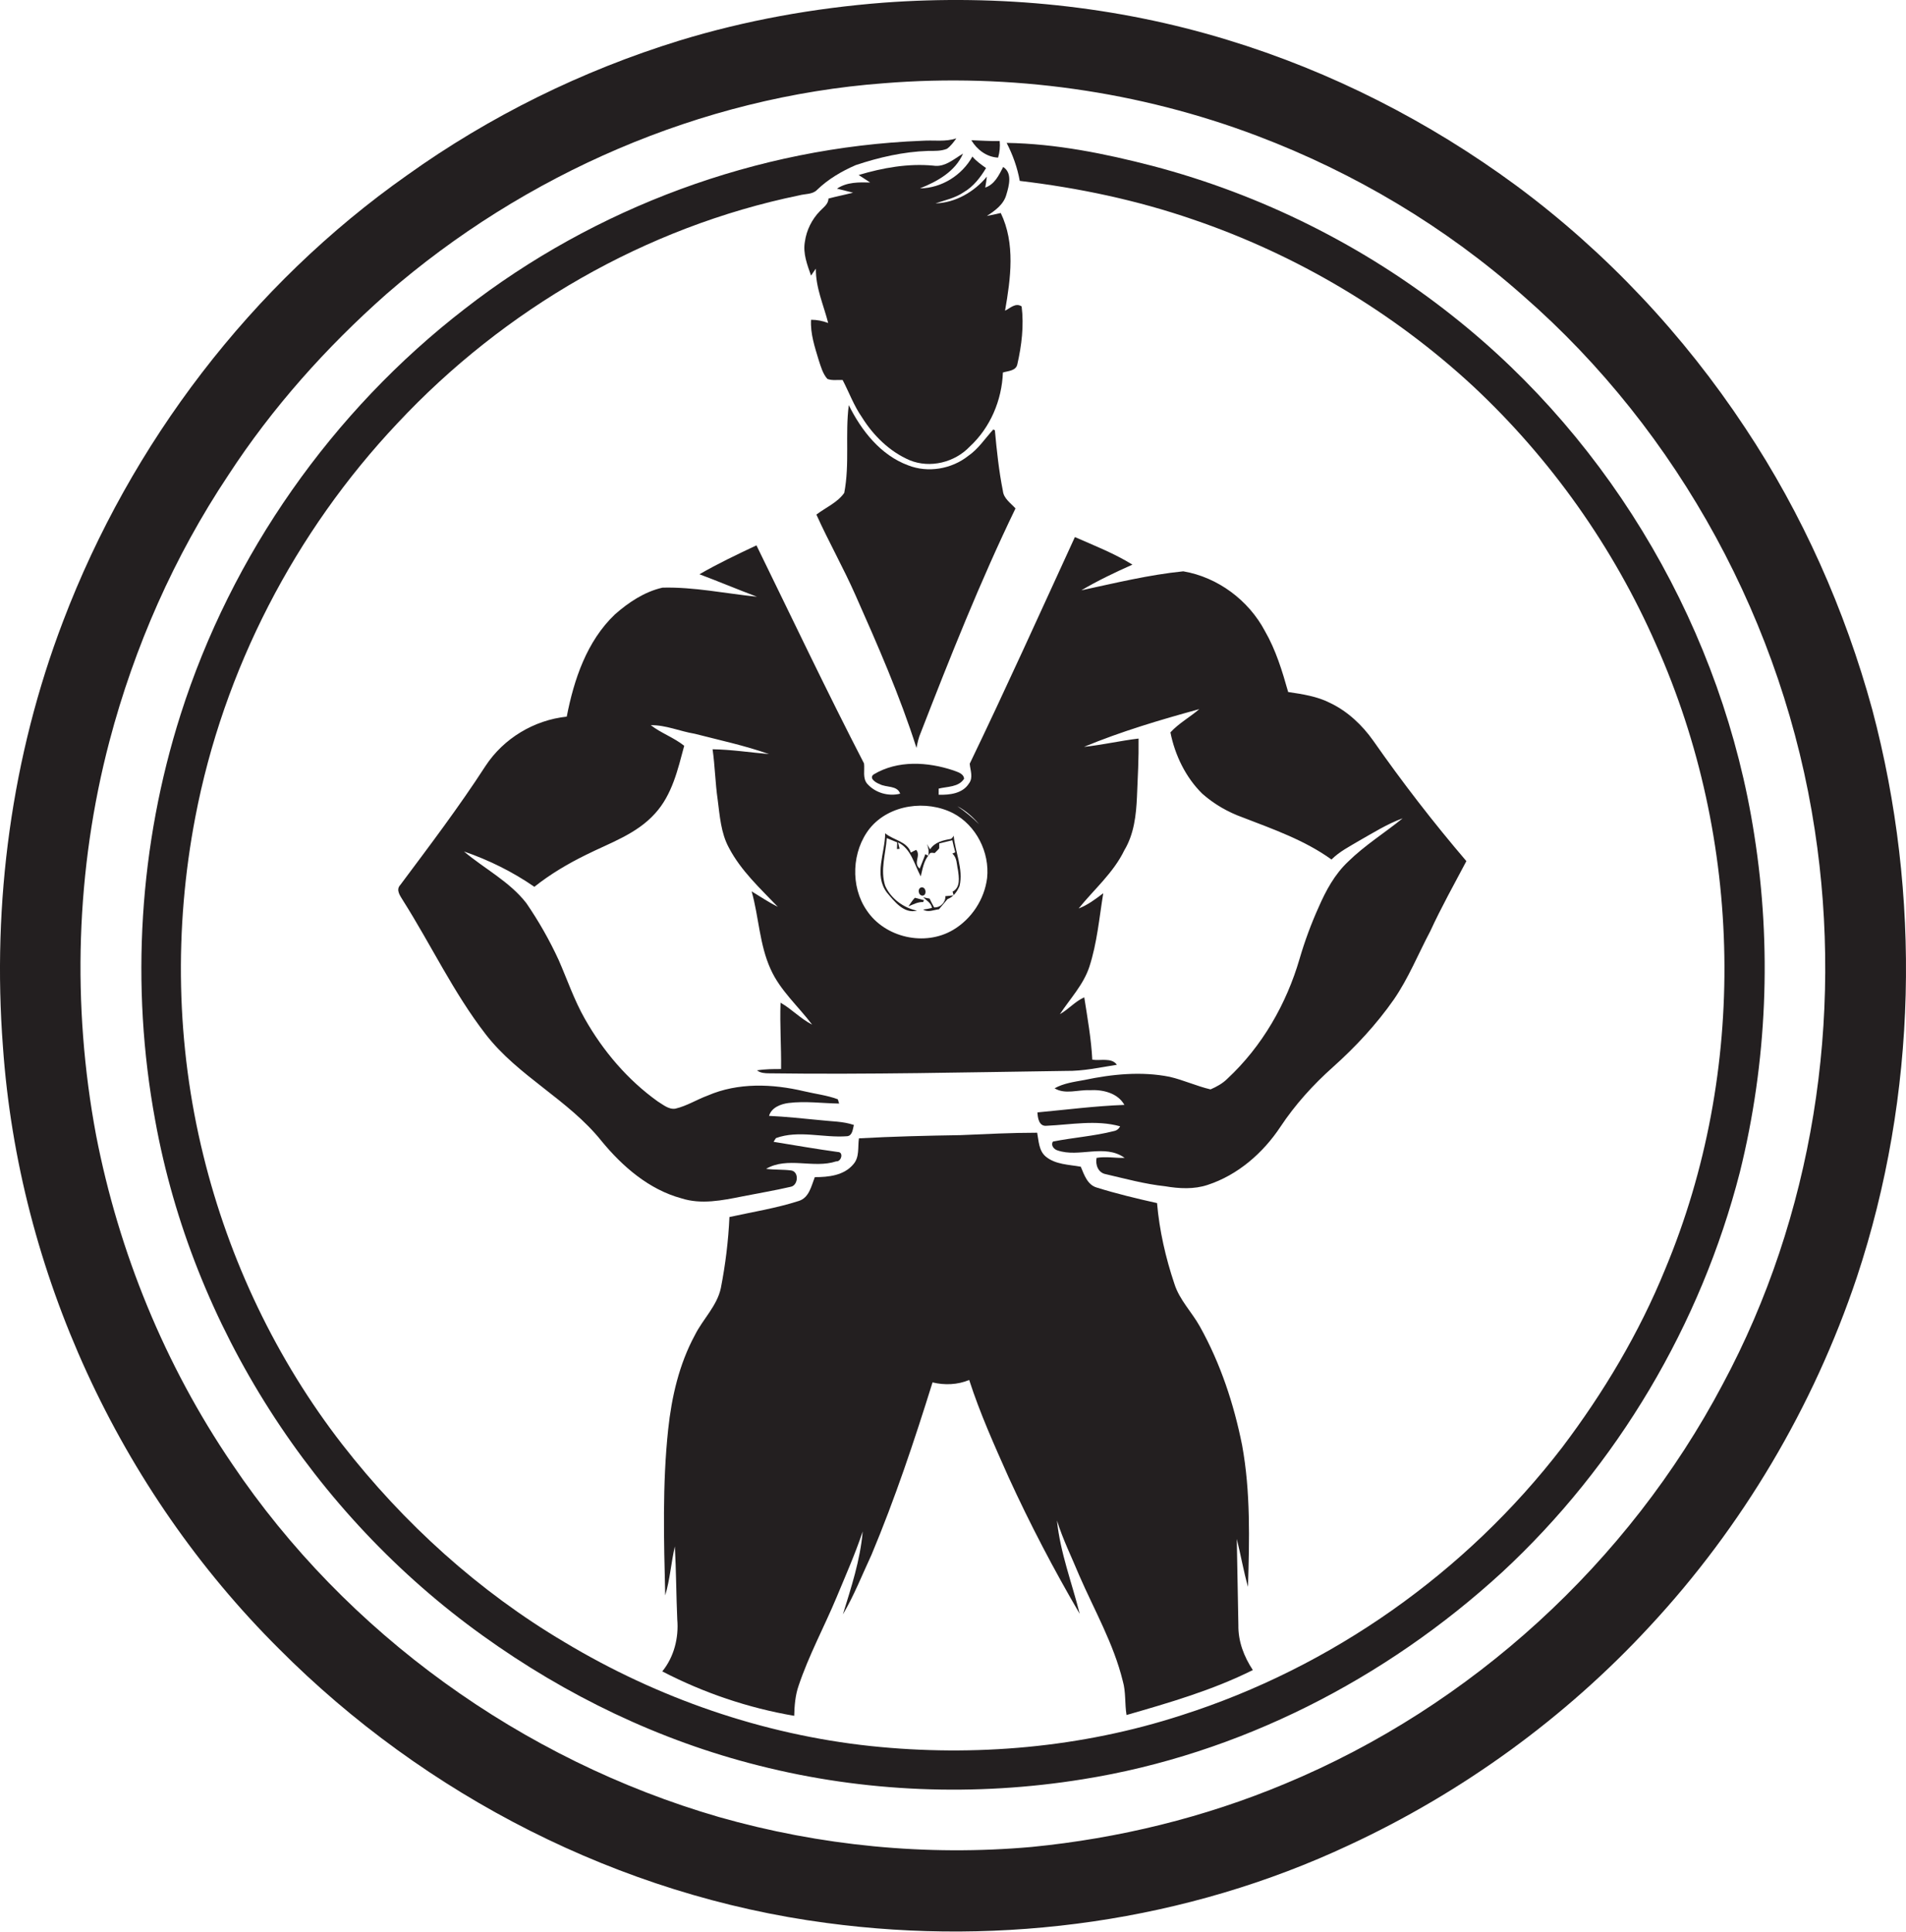
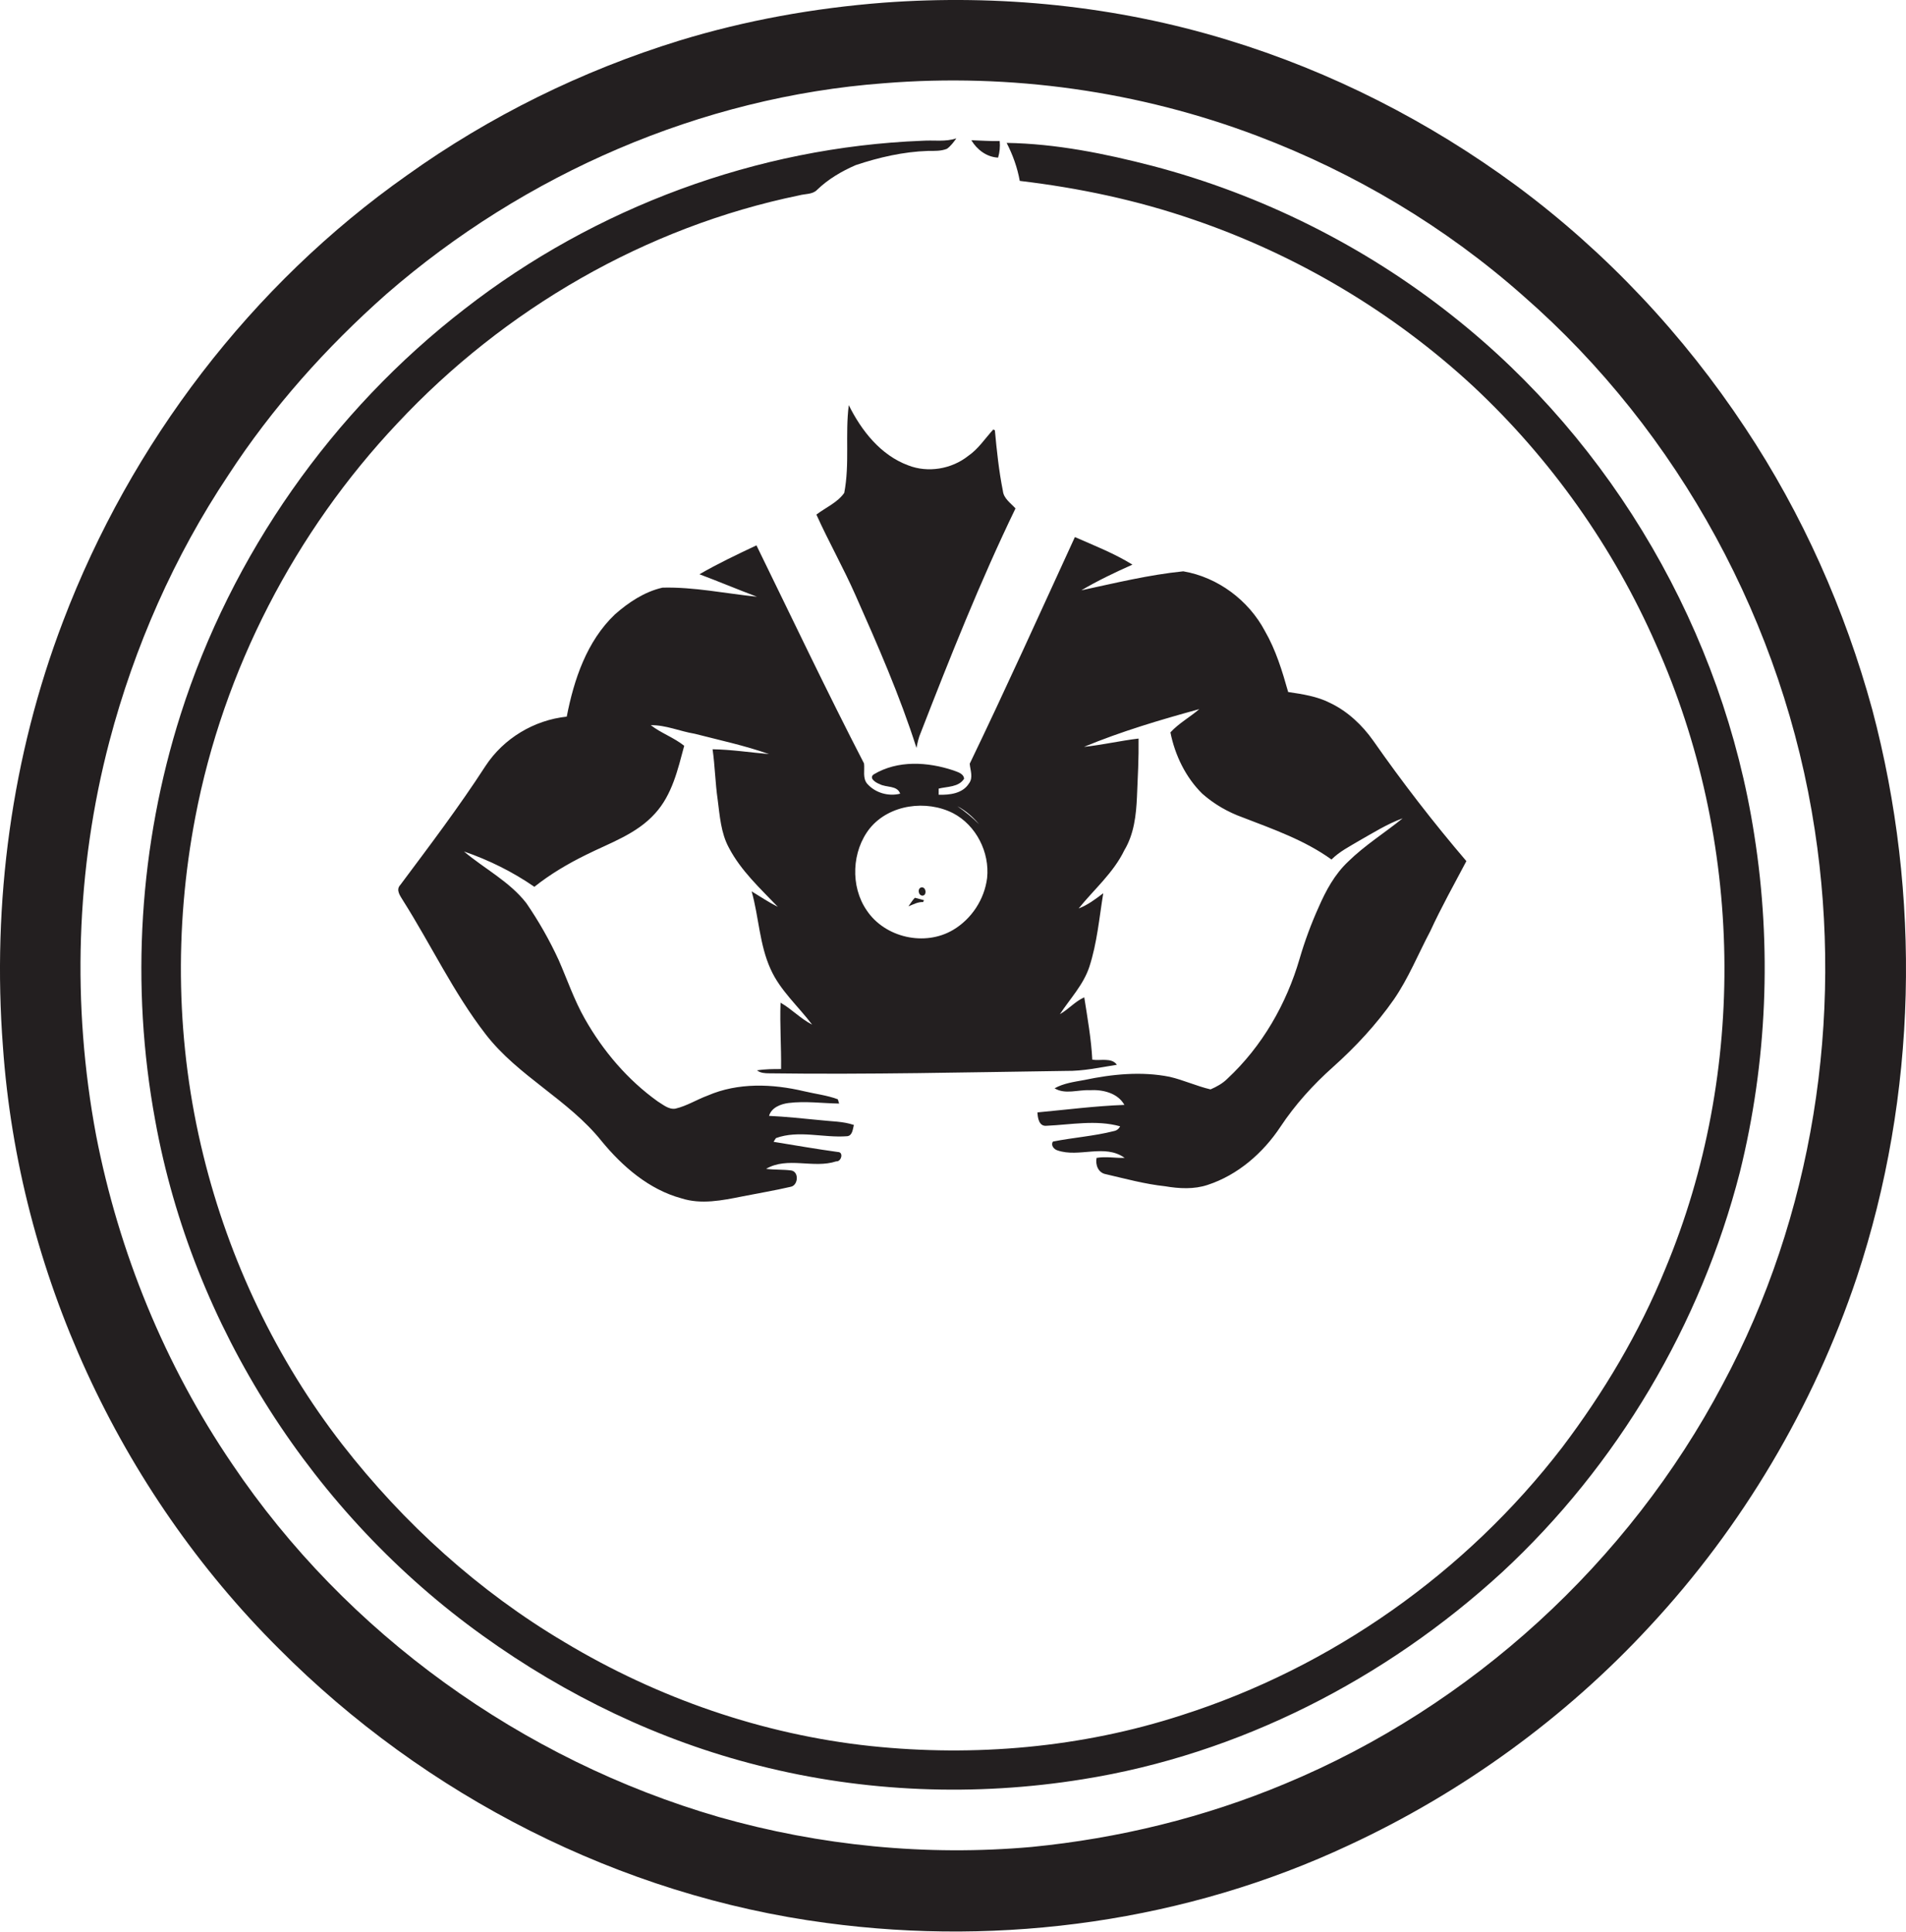
<svg xmlns="http://www.w3.org/2000/svg" version="1.1" id="Layer_1" x="0px" y="0px" viewBox="0 0 712.3 721.9" enable-background="new 0 0 712.3 721.9" xml:space="preserve">
  <g>
    <path fill="#231F20" d="M699.7,265.2c-10.2-37.3-26.1-73.1-47.5-105.3c-23-34.8-52-65.7-85.5-90.5c-32.6-24-69.2-42.7-108-54.5   C417.2,2.2,373.4-2.2,330.2,1c-25.9,2-51.6,6.6-76.4,14.2C217.5,26.4,183,43.4,152.1,65.5C93.9,106.5,48.9,165.6,23.6,232.1   C4.3,282.6-3,337.4,1.1,391.2C7,475.3,44.5,556.7,104.2,616.1c54.7,55,127.5,92.3,204.6,102.5c66.1,8.9,134.9-0.7,195.4-29.1   c42.2-19.6,80.7-47.5,112.3-81.7c34.7-37.3,61.2-82.1,77.4-130.4C716.5,409.3,718.1,334.5,699.7,265.2z M643.8,517.3   c-35.2,66.6-94,120.4-163.6,149.3c-30.1,12.6-62.1,20.4-94.6,23.6c-39.3,3.5-79.1-0.4-117-11.2c-73.4-21.3-139.2-68.5-181.9-132   c-25.1-36.9-42.3-79-50.8-122.8c-9.1-48.6-7.6-99.3,5-147.2c9.3-35.3,24.2-69.1,44.4-99.4c16.4-25.2,36.6-47.8,59.1-67.7   c51.6-44.9,117.6-73.7,186-78.8c47.2-3.8,95.2,2.9,139.5,19.7c36.4,13.8,70.3,34,99.4,59.8c58.3,50.9,97.3,123,108.9,199.5   C689,380.5,677.5,454.5,643.8,517.3z" />
    <path fill="#231F20" d="M542.9,118.1c-33-26.2-71.5-45.4-112.2-56.1c-17.8-4.6-36-8.3-54.5-8.6c2.3,4.5,4,9.2,4.9,14.2   c22,2.6,43.8,7.2,64.7,14.4c38.8,13.2,74.8,34.6,104.8,62.4c29,27.1,52.4,60.2,68.3,96.5c32.6,73,34.3,159.5,3.4,233.4   c-9.7,23.8-23,46.1-38.5,66.6c-35.9,46.7-86.1,82.2-142.3,100.1c-37.3,12.1-77.2,15.6-116.1,11.5c-40.4-4.3-79.6-17.9-114.4-38.8   c-32.1-19-60.1-44.4-83-73.8c-24.7-31.8-42.4-69-52-108.1c-10.2-41.3-11-84.8-3-126.5c10.5-54.9,37.2-106.5,75.5-147.1   c39.9-42.7,92.8-73.4,150.2-85.2c2.2-0.6,4.9-0.3,6.6-2c4.1-4,9.2-7,14.5-9.3c8.7-2.9,17.8-5,27-5.3c2.4,0,4.9,0.1,7.1-0.8   c1.4-1,2.5-2.5,3.5-3.9c-4.1,1.4-8.4,0.6-12.7,0.9c-61.7,2.4-122.3,24.9-171,62.8c-49.6,38.3-87.2,91.9-106.2,151.6   C52,315.7,48.7,368.4,58,418.7c13.9,76.8,59.1,147.2,122.5,192.6c31,22.3,66,39.2,103.1,48.5c39.4,10,80.9,11.6,121.1,5.1   c58.4-9.3,113.1-37.4,156.6-77.3c43.1-39.9,74.3-92.6,88.9-149.5c10.2-41.1,12-84.3,5.4-126.1C643.9,236.4,603,165.6,542.9,118.1z" />
    <path fill="#231F20" d="M373,58.9c0.6-2,0.8-4.1,0.6-6.2c-3.6,0.1-7.1-0.2-10.6-0.3C365.1,55.9,368.7,58.7,373,58.9z" />
-     <path fill="#231F20" d="M359.9,57.4c-3.4,2-6.8,5.2-11.1,4.5c-9.4-0.9-18.9,0.8-27.9,3.5c1.4,0.9,2.9,1.9,4.3,2.8   c-4.2-0.1-8.7-0.2-12.4,2.3c2,0.5,4,1,6,1.5c-3.1,0.8-6.2,1.4-9.2,2.2c0,2.1-1.9,3.3-3.2,4.7c-3,3.1-5,7.1-5.6,11.4   c-0.8,4.4,0.9,8.7,2.3,12.7c0.6-0.9,1.2-1.8,1.8-2.6c-0.1,7.1,2.9,13.6,4.6,20.3c-2.1-0.8-4.2-1.2-6.4-1.2   c-0.3,5.2,1.4,10.2,2.9,15.2c0.8,2.4,1.5,5,3.2,6.9c1.8,0.7,3.8,0.3,5.7,0.4c2.4,4.6,4.2,9.6,7.2,13.9c4.3,6.9,10.4,12.9,17.9,16.1   c7.6,3.1,16.8,0.8,22.4-5.1c7.7-7.1,12-17.3,12.4-27.7c2-0.6,4.9-0.6,5.4-3.1c1.6-7,2.5-14.4,1.6-21.6c-2.3-1.5-4.3,0.7-6.2,1.6   c2.1-12,3.9-25.1-1.6-36.5c-1.8,0.4-3.5,0.8-5.2,1.1c3.1-2,6.3-4.3,7.3-8c1-3.3,2.3-8.1-1.2-10.3c-1.6,3.1-3.2,6.5-6.7,7.7   c0.2-1,0.5-3.1,0.6-4.1c-4.7,5.7-11.8,9.8-19.2,10c3.6-1.2,7.4-2,10.6-4.2c3.6-2.1,6.2-5.5,8.3-9c-1.8-1.3-3.7-2.6-5.1-4.3   c-3.9,7-11.5,11.8-19.6,11.9C350.3,67.8,357,64.1,359.9,57.4z" />
    <path fill="#231F20" d="M305.1,192.3c4.6,10.2,10.1,19.9,14.6,30.1c8.3,18.7,16.6,37.6,22.8,57.1c0.4-2,0.8-3.9,1.6-5.7   c11-28.3,22.2-56.5,35.4-83.8c-1.8-2-4.4-3.7-4.7-6.5c-1.5-7.5-2.3-15.1-3-22.7c-0.1-0.1-0.4-0.2-0.6-0.3c-3.1,3.4-5.6,7.3-9.4,9.9   c-6.2,4.9-15,6.4-22.4,3.5c-10.3-3.8-17.5-13-22.2-22.5c-1.4,10.9,0.4,22-1.7,32.8C313,187.8,308.5,189.7,305.1,192.3z" />
    <path fill="#231F20" d="M401.7,200.7c-13,28.3-25.8,56.7-39.3,84.7c0.2,2.5,1.4,5.2-0.3,7.4c-2.4,3.8-7.3,4.3-11.3,4.2   c0-0.6,0-1.7,0-2.3c3.2-0.8,7.5-0.5,9.5-3.7c-0.2-2-2.5-2.5-4-3.1c-9.6-3.2-20.8-3.9-29.8,1.5c-1.9,1.4,0.8,3.1,2.2,3.6   c2.5,1.4,6.6,0.4,7.7,3.6c-4.4,1.1-9.3-0.3-12.3-3.7c-1.8-2.1-0.9-5.1-1.2-7.6c-13.9-26.9-26.9-54.3-40.2-81.5   c-7.2,3.4-14.4,6.8-21.3,10.8c7.2,2.7,14.3,5.7,21.5,8.4c-11.8-1.2-23.5-3.7-35.3-3.4c-6.7,1.5-12.7,5.5-17.8,10   c-10.5,10-15.3,24.3-18,38.2c-12.2,1.3-23.6,8.1-30.4,18.5c-9.9,15.3-20.9,29.8-31.8,44.4c-1.8,1.9,0,4.1,1,5.8   c10.5,16.6,18.9,34.5,30.9,50c12.1,15.7,30.9,24.4,43.3,39.9c7.8,9.5,17.7,18.1,29.8,21.4c7.4,2.4,15.3,0.8,22.8-0.7   c6-1.2,12.1-2.2,18.1-3.6c2.8-0.5,3.2-5.6,0.2-6.1c-3.1-0.4-6.3-0.2-9.4-0.6c8-4.7,17.7,0,26.2-2.8c1.9,0.2,2.9-3.5,0.6-3.5   c-8-1.1-16-2.5-24-3.8c0.2-0.4,0.7-1.1,0.9-1.4c8.5-3.1,17.8,0,26.6-0.7c2-0.2,2.1-2.7,2.5-4.2c-4.1-1.4-8.4-1.3-12.6-1.8   c-6.4-0.6-12.7-1.3-19.1-1.6c0.9-3.1,4.3-4.4,7.2-4.8c6.3-0.8,12.7,0.1,19,0.2c-0.1-0.4-0.4-1.2-0.5-1.6c-4-1.5-8.4-2-12.6-3   c-11.8-2.8-24.7-3.3-36,1.6c-4.1,1.5-7.8,3.9-12.1,4.9c-2.5,0.4-4.6-1.5-6.6-2.7c-11.2-8-20.4-18.8-27.2-30.8c-4-7-6.6-14.7-9.8-22   c-3.4-7.4-7.5-14.6-12.1-21.3c-6.3-8.1-15.6-12.8-23.3-19.3c9.3,3.2,18.2,7.6,26.3,13.2c5.9-4.7,12.5-8.6,19.2-11.9   c9-4.5,19-7.8,25.9-15.5c6.4-7,8.5-16.4,10.9-25.3c-3.9-3.1-8.6-4.7-12.5-7.7c5.6-0.1,10.9,2.3,16.4,3.2c9.3,2.4,18.7,4.4,27.8,7.6   c-7-0.6-14.1-1.7-21.1-1.8c0.9,6.3,1,12.6,1.9,18.8c0.8,6.1,1.2,12.5,4.2,18c4.5,8.6,11.7,15.2,18.3,22.1c-3.4-1.7-6.5-3.8-9.8-5.8   c2.7,9.6,2.9,19.9,7.1,29.1c3.6,8,10.3,13.8,15.5,20.7c-4.3-2.2-7.6-5.8-11.8-8.2c-0.3,8.3,0.3,16.5,0.2,24.8c-3,0-6,0-9,0.5   c1.3,1,3,1.1,4.6,1.1c37,0.5,74-0.4,110.9-0.9c6.4,0.1,12.7-1.3,19-2.3c-2-2.8-6.2-1.4-9.2-1.9c-0.4-7.8-1.8-15.6-3-23.3   c-3.4,1.5-5.9,4.5-9.1,6.3c3.8-5.8,8.8-11,11-17.7c2.9-8.9,3.7-18.3,5.2-27.5c-2.9,2.2-5.8,4.4-9.2,5.7c5.8-7.2,13-13.3,17.1-21.8   c3.6-6,4.4-13.1,4.7-20c0.3-7.2,0.7-14.4,0.6-21.7c-6.8,0.8-13.6,2.4-20.4,3.1c14-5.8,28.5-10.1,43.1-14.1c-3.5,3-7.7,5.3-10.8,8.7   c1.7,8.5,5.7,16.8,11.9,22.9c4.4,3.9,9.6,6.9,15.2,8.9c11.4,4.4,23.1,8.5,33.1,15.7c3-3,6.8-4.9,10.3-7c5.3-3,10.5-6.3,16.3-8.4   c-6.8,5.5-14.2,10.1-20.4,16.2c-5,4.7-8.3,10.8-11,17c-2.8,6.2-5.2,12.7-7.1,19.2c-4.9,16.9-14,32.8-27,44.9c-1.8,1.8-4,3-6.3,4   c-5.2-1.2-10.1-3.5-15.3-4.7c-10.5-2.1-21.5-1-31.9,1.2c-3.8,0.7-7.7,1.2-11.1,3.1c4,2.4,8.7,0.5,13.1,0.7c4.8-0.3,10.5,1,13,5.5   c-10.9,0.4-21.7,1.8-32.5,2.8c0.1,2.1,0.6,5.3,3.4,5c9.1-0.4,18.5-2.3,27.5,0.2c-0.5,1-1.3,1.6-2.4,1.8c-7.5,1.9-15.2,2.4-22.7,3.9   c-0.9,1.3,0.3,2.9,1.7,3.3c8.1,2.8,17.6-2.6,25.1,2.8c-3.5,0.1-7-0.6-10.5,0c-0.5,2.6,0.6,5.6,3.5,6.1c7.3,1.7,14.6,3.7,22.1,4.5   c5.3,0.9,10.8,1.2,15.9-0.5c11.3-3.7,20.7-11.9,27.2-21.7c5.5-8.3,12.2-15.7,19.6-22.3c8.5-7.6,16.3-16,22.8-25.3   c5.5-8,9.1-17,13.6-25.5c4.1-8.9,8.9-17.5,13.5-26.2c-12.3-14.4-23.9-29.4-34.8-45c-4.1-5.8-9.5-10.9-15.9-14   c-5-2.6-10.6-3.4-15.9-4.2c-2.2-7.8-4.6-15.7-8.7-22.8c-6.1-11.5-17.6-20.1-30.5-22.3c-12.9,1.3-25.5,4.4-38.1,7.1   c6.1-3.6,12.6-6.7,19.1-9.6C416.4,206.8,409,203.9,401.7,200.7z M365.9,308c-2.5-2.5-5.2-4.7-8.1-6.7   C360.9,302.9,363.6,305.3,365.9,308z M368.9,328.1c-1,8-5.8,15.3-12.7,19.4c-10.6,6.3-25.5,2.9-32.3-7.3c-6.2-9-5.6-22.2,1.2-30.7   c7.3-8.9,21.1-10.7,31.1-5.6C364.8,308.4,369.9,318.5,368.9,328.1z" />
-     <path fill="#231F20" d="M419.6,628.2c1.2,4.1,0.7,8.4,1.4,12.7c16-4.6,32.2-9.3,47.2-16.8c-3.3-5-5.5-10.7-5.4-16.8   c-0.2-10.7-0.4-21.5-0.6-32.2c1.5,5.9,2.5,12,4.2,17.9c0.5-17.6,1-35.4-2.2-52.9c-3.1-15.5-8.1-30.6-15.8-44.4   c-3-5.4-7.6-9.9-9.5-15.9c-3.3-9.8-5.6-19.9-6.5-30.2c-7.6-1.7-15.1-3.5-22.5-5.8c-3.5-1-4.7-4.7-6-7.8c-4.5-0.8-9.5-0.8-13.1-3.8   c-2.6-2.2-2.6-5.8-3.2-8.9c-9.6,0-19.1,0.5-28.7,0.9c-12.6,0.2-25.3,0.5-37.9,1.2c-0.5,3.3,0.3,7-2.1,9.7   c-3.5,4.2-9.3,4.8-14.4,4.8c-1.3,3.3-2.1,7.7-6,8.9c-8.4,2.7-17.2,4.1-25.9,6c-0.4,8.9-1.5,17.8-3.2,26.5   c-1.4,6.7-6.7,11.6-9.7,17.6c-5.9,10.9-8.7,23.1-10,35.3c-2.2,20.6-1.6,41.4-1.1,62c1.8-6,2.2-12.3,3.6-18.3   c0.5,9.1,0.5,18.2,0.9,27.3c0.6,6.8-1.2,14-5.6,19.4c15.4,8,32.2,13.7,49.3,16.6c0.1-3.8,0.4-7.6,1.6-11.1   c3.8-11.4,9.6-22.1,14.2-33.1c3.4-8.2,7-16.3,9.8-24.7c-0.9,10.7-4.3,20.9-7.4,31c4.2-7.1,7.2-14.8,10.7-22.3   c8.8-21,16-42.6,22.8-64.4c4.5,1.1,9.4,0.9,13.7-0.9c4,12.4,9.4,24.4,14.7,36.3c8,17.5,16.9,34.5,26.6,51.1   c-2.9-11.6-7.3-22.9-8.5-34.9c2.2,7.1,5.5,13.7,8.3,20.5C409,601.8,416.2,614.3,419.6,628.2z" />
-     <path fill="#231F20" d="M355.4,313.5c-2.9,0.5-6.1,1.2-7.8,3.9l-1.2-2c0.6,1.4,0.8,2.9,0.5,4.4l-1.1-0.6c-0.6,1.8-1.4,3.6-2.1,5.4   c-2.6-2.2,0.6-4.8-1.3-7c-0.7,0.3-1.3,0.6-2,1c-1.4-4.2-6.5-4.6-9.6-7.2c0,7.3-4.3,15.5,0.6,22.1c2.8,3.3,6.4,8.1,11.3,6.8   c-5-1-9.8-4.5-11.9-9.3c-1.9-5.9,0.2-11.9,0.6-17.8c1.3,0.5,2.6,1.1,3.9,1.6c0,0.6-0.1,1.8-0.1,2.5l1-0.1l-0.6-2.4   c4.9,2.3,6.1,8.3,8.5,12.7c0.7-2.8,1.1-5.8,3.1-8.1c0.3-1,1.4-0.7,2.1-0.6c0.3-0.3,1-1,1.3-1.3l0.4-0.5c0-0.4,0-1.3,0-1.8   c1.6-0.4,3.3-0.8,4.9-1.2c0.3,1.5,0.7,3,1.1,4.5c-0.3,0.1-0.8,0.4-1.1,0.5c1.8,1.5,1.6,4,2.1,6.1c0.4,2.7,1,6.6-2,8.1   c0.1,0.4,0.3,1.1,0.4,1.4c-0.8,0.1-2.3,0.2-3.1,0.3c0.1,2.3-1.8,4.3-4.2,4.2c-0.6-1.1-1.2-2.2-1.7-3.3c-0.6-0.1-1.8-0.3-2.4-0.5   c1.2,1.2,3,2.1,3.3,4c-0.8,0.2-2.4,0.5-3.3,0.6c1.8,1.2,4,0.1,5.9-0.1c1.1-1.3,2.1-2.5,3.2-3.8c2.2-0.8,3.6-2.8,4.5-4.9   c1.5-6.5-1.7-12.7-2.2-19C356.5,312.5,355.8,313.2,355.4,313.5z" />
    <path fill="#231F20" d="M344.6,331.6c-1.8,0-1.6,3,0.1,3.1C346.4,334.7,346.2,331.7,344.6,331.6z" />
    <path fill="#231F20" d="M339.5,338.7c1.8-0.7,3.5-1.7,5.5-1.6l0.3-0.7c-1.1-0.3-2.3-0.6-3.4-0.9C341,336.4,340.3,337.6,339.5,338.7   z" />
  </g>
</svg>